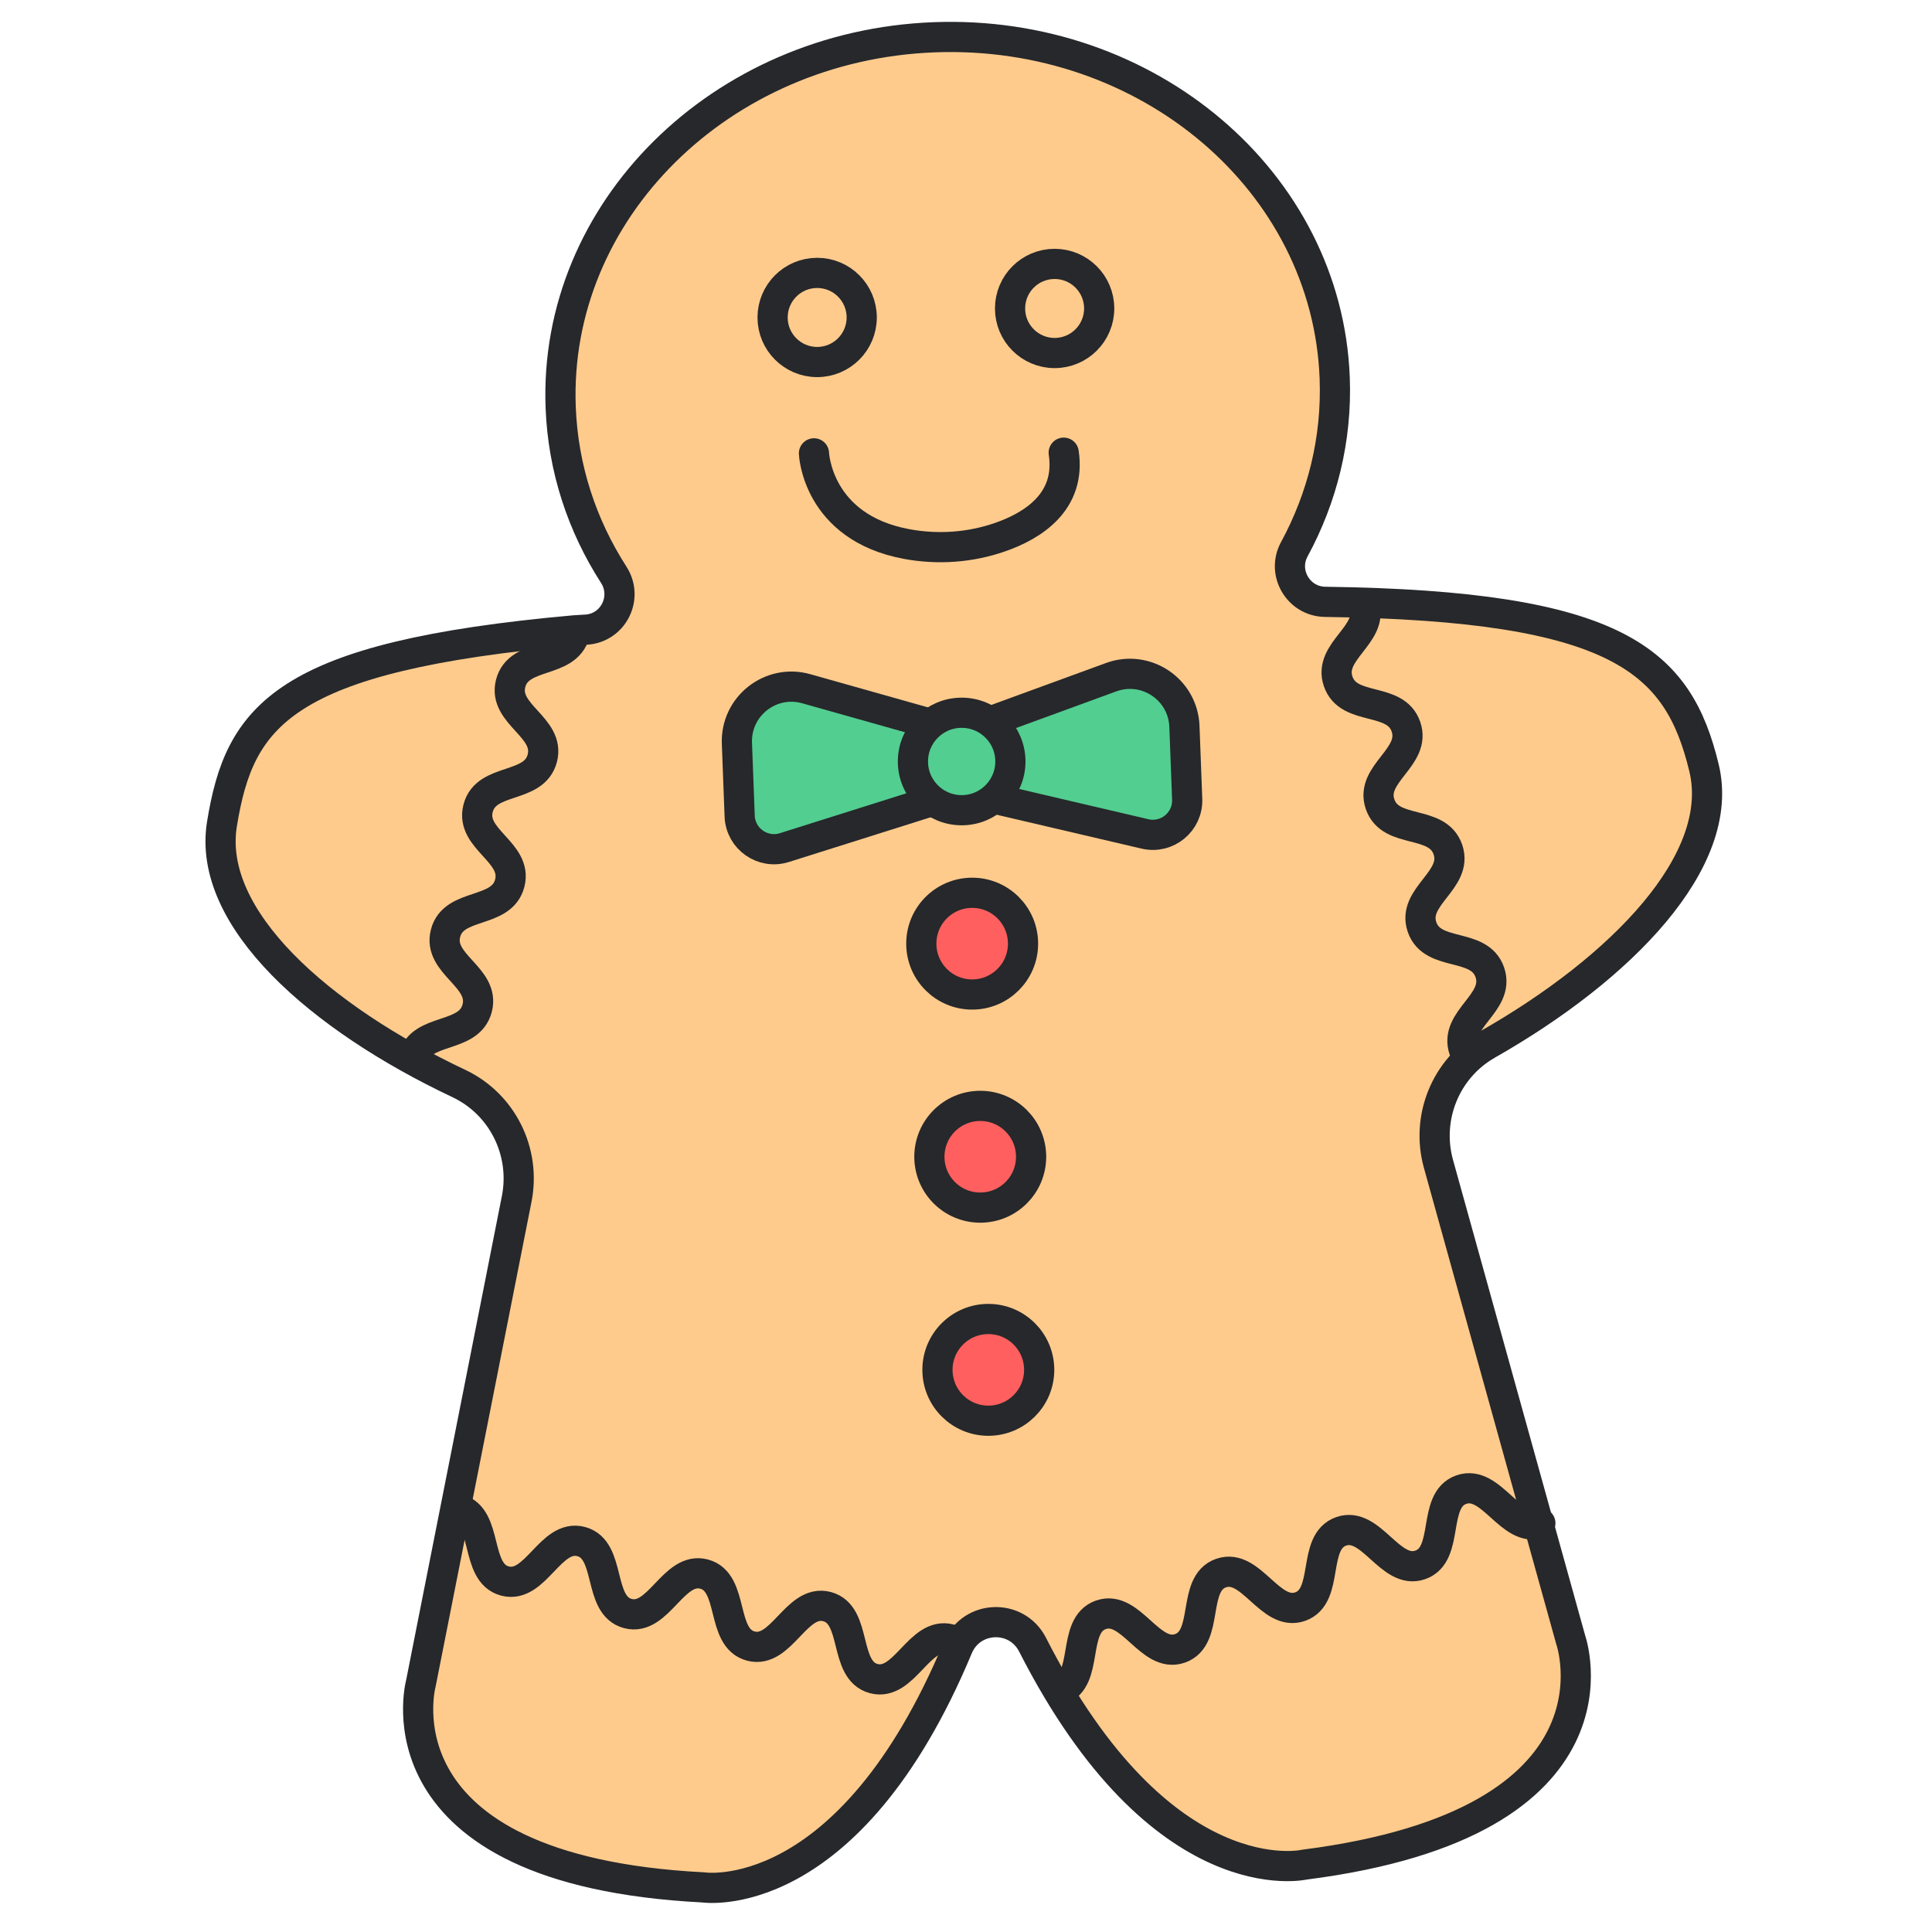
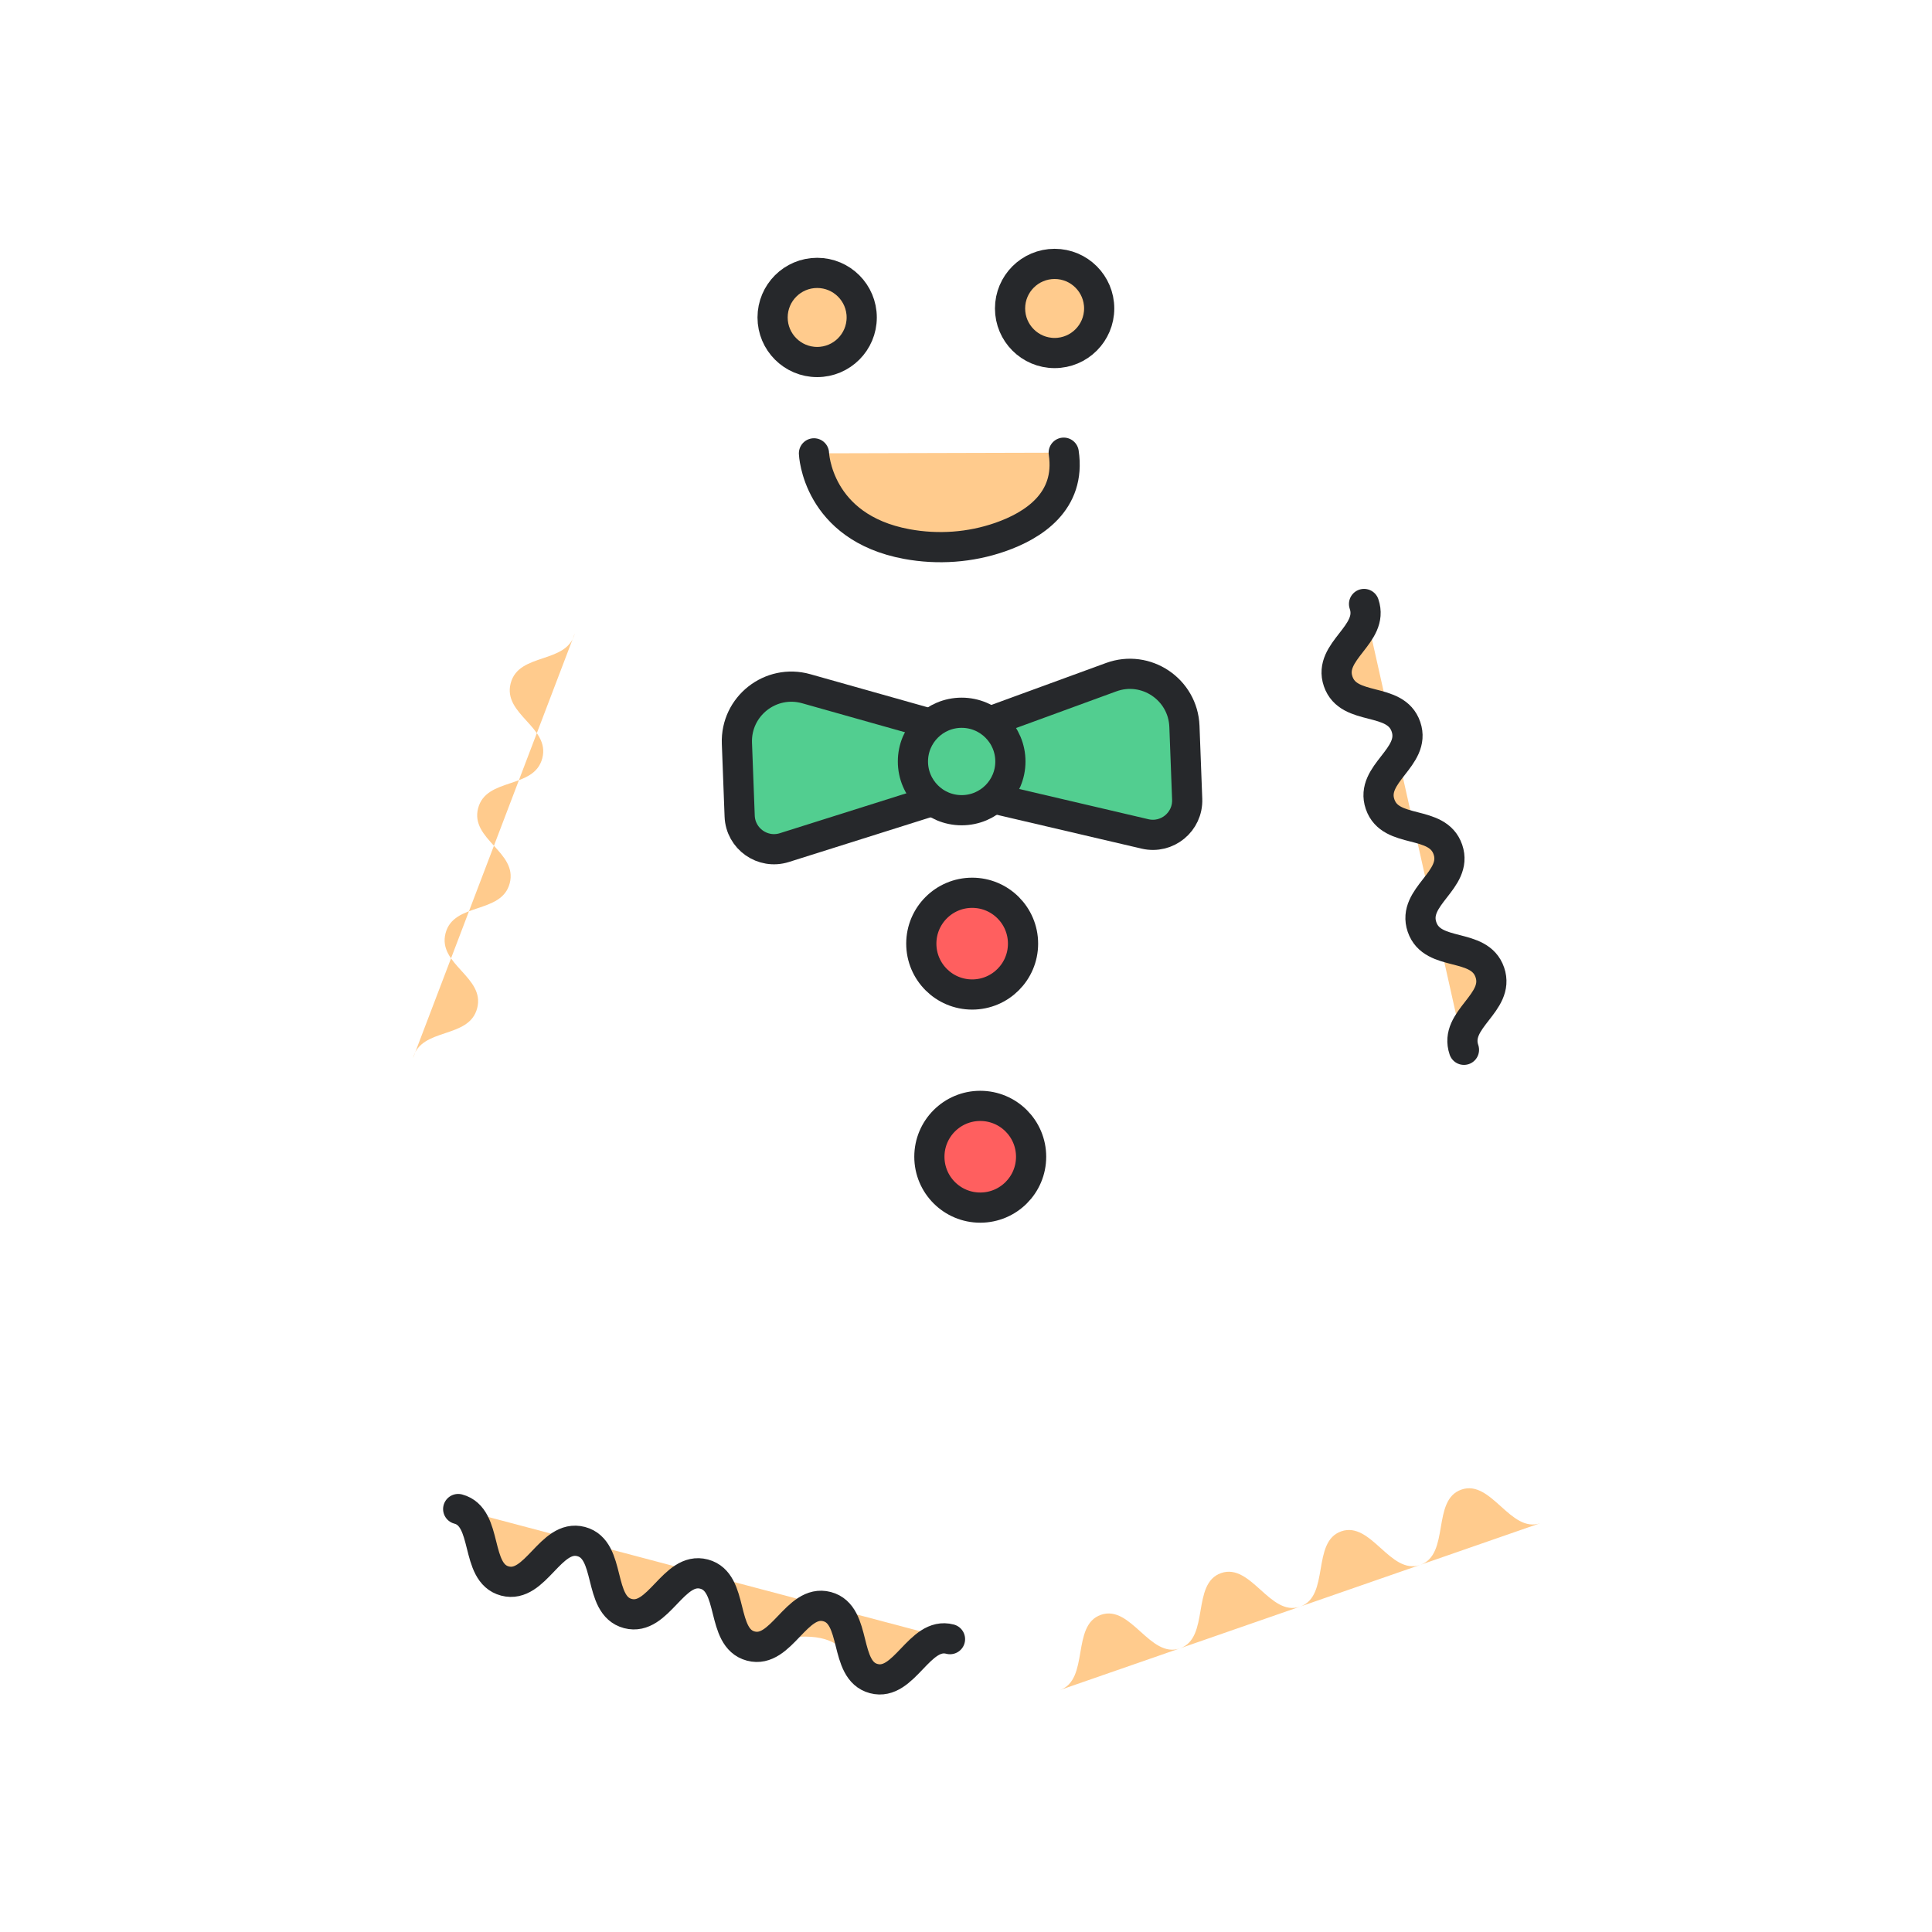
<svg xmlns="http://www.w3.org/2000/svg" height="1024" node-id="1" sillyvg="true" template-height="1024" template-width="1024" version="1.1" viewBox="0 0 1024 1024" width="1024">
  <defs node-id="31" />
-   <path d="M 903.15 406.91 C 889.49 350.53 858.32 321.08 702.58 318.99 L 702.43 318.99 C 688.22 318.84 679.22 303.62 686.00 291.13 C 700.82 263.82 708.66 232.86 707.42 200.32 C 703.48 96.29 608.44 15.45 495.16 19.75 C 381.87 24.04 293.23 111.85 297.17 215.87 C 298.40 248.35 308.52 278.56 325.29 304.63 C 333.17 316.87 324.97 333.03 310.43 333.74 C 307.67 333.88 305.61 333.99 304.69 334.08 C 149.55 347.95 127.00 379.44 117.65 436.69 C 109.46 486.83 169.56 539.50 243.17 574.26 C 266.23 585.15 278.81 610.44 273.86 635.45 L 223.07 892.23 C 223.07 892.23 196.29 991.28 372.65 1000.35 C 372.65 1000.35 449.57 1012.43 507.67 873.23 C 514.86 856.01 538.82 855.10 547.29 871.73 C 615.76 1006.13 691.55 988.27 691.55 988.27 C 866.71 965.88 832.51 869.14 832.51 869.14 L 762.43 616.94 C 755.60 592.37 766.23 566.20 788.40 553.60 C 859.17 513.36 915.11 456.29 903.15 406.91 Z" fill="#ffcb8d" fill-rule="nonzero" node-id="35" stroke="#26282b" stroke-linecap="round" stroke-width="16" target-height="980.975" target-width="787.849" target-x="116.912" target-y="19.622" />
  <path d="M 456.73 168.26 C 456.73 181.30 446.15 191.88 433.11 191.88 C 420.07 191.88 409.49 181.30 409.49 168.26 C 409.49 155.22 420.07 144.64 433.11 144.64 C 446.15 144.64 456.73 155.22 456.73 168.26 Z" fill="#ffcb8d" fill-rule="nonzero" node-id="37" stroke="#26282b" stroke-linecap="round" stroke-width="16" target-height="47.24" target-width="47.24" target-x="409.49" target-y="144.64" />
  <path d="M 582.59 163.49 C 582.59 176.53 572.01 187.11 558.97 187.11 C 545.93 187.11 535.35 176.53 535.35 163.49 C 535.35 150.45 545.93 139.87 558.97 139.87 C 572.01 139.87 582.59 150.45 582.59 163.49 Z" fill="#ffcb8d" fill-rule="nonzero" node-id="39" stroke="#26282b" stroke-linecap="round" stroke-width="16" target-height="47.24" target-width="47.24" target-x="535.35" target-y="139.87" />
  <path d="M 431.42 240.28 C 431.42 240.28 432.91 279.55 480.60 288.36 C 497.12 291.41 514.22 290.21 530.09 284.69 C 547.56 278.61 567.70 265.90 563.79 239.93" fill="#ffcb8d" fill-rule="nonzero" node-id="41" stroke="#26282b" stroke-linecap="round" stroke-width="16" target-height="50.064" target-width="132.837" target-x="431.42" target-y="239.93" />
  <g node-id="91">
    <g node-id="97">
      <path d="M 515.57 385.75 L 588.94 358.92 C 607.37 352.18 627.02 365.37 627.77 384.98 L 629.23 423.58 C 629.69 435.59 618.59 444.74 606.88 442.00 L 516.90 420.95 L 515.57 385.75 Z" fill="#52ce90" fill-rule="nonzero" group-id="1,7" node-id="47" stroke="#26282b" stroke-linecap="round" stroke-width="16" target-height="85.308" target-width="113.66" target-x="515.57" target-y="357.132" />
      <path d="M 502.51 386.24 L 427.32 365.04 C 408.43 359.71 389.83 374.35 390.58 393.97 L 392.04 432.57 C 392.50 444.58 404.25 452.86 415.72 449.25 L 503.85 421.45 L 502.51 386.24 Z" fill="#52ce90" fill-rule="nonzero" group-id="1,7" node-id="49" stroke="#26282b" stroke-linecap="round" stroke-width="16" target-height="86.161" target-width="113.27" target-x="390.58" target-y="363.946" />
    </g>
    <path d="M 535.53 403.60 C 535.53 417.87 523.97 429.43 509.70 429.43 C 495.43 429.43 483.87 417.87 483.87 403.60 C 483.87 389.33 495.43 377.77 509.70 377.77 C 523.97 377.77 535.53 389.33 535.53 403.60 Z" fill="#52ce90" fill-rule="nonzero" group-id="1" node-id="52" stroke="#26282b" stroke-linecap="round" stroke-width="16" target-height="51.66" target-width="51.66" target-x="483.87" target-y="377.77" />
  </g>
  <g node-id="92">
    <path d="M 542.23 500.15 C 542.23 515.04 530.16 527.11 515.27 527.11 C 500.38 527.11 488.31 515.04 488.31 500.15 C 488.31 485.26 500.38 473.19 515.27 473.19 C 530.16 473.19 542.23 485.26 542.23 500.15 Z" fill="#ff5f5f" fill-rule="nonzero" group-id="2" node-id="57" stroke="#26282b" stroke-linecap="round" stroke-width="16" target-height="53.92" target-width="53.92" target-x="488.31" target-y="473.19" />
    <path d="M 546.51 613.10 C 546.51 627.99 534.44 640.06 519.55 640.06 C 504.66 640.06 492.59 627.99 492.59 613.10 C 492.59 598.21 504.66 586.14 519.55 586.14 C 534.44 586.14 546.51 598.21 546.51 613.10 Z" fill="#ff5f5f" fill-rule="nonzero" group-id="2" node-id="59" stroke="#26282b" stroke-linecap="round" stroke-width="16" target-height="53.92" target-width="53.92" target-x="492.59" target-y="586.14" />
-     <path d="M 550.79 726.05 C 550.79 740.94 538.72 753.01 523.83 753.01 C 508.94 753.01 496.87 740.94 496.87 726.05 C 496.87 711.16 508.94 699.09 523.83 699.09 C 538.72 699.09 550.79 711.16 550.79 726.05 Z" fill="#ff5f5f" fill-rule="nonzero" group-id="2" node-id="61" stroke="#26282b" stroke-linecap="round" stroke-width="16" target-height="53.92" target-width="53.92" target-x="496.87" target-y="699.09" />
  </g>
  <g node-id="93">
    <path d="M 722.97 320.12 C 728.53 336.39 703.69 344.87 709.25 361.14 C 714.81 377.41 739.64 368.93 745.19 385.21 C 750.75 401.48 725.91 409.96 731.47 426.23 C 737.03 442.50 761.86 434.02 767.42 450.30 C 772.98 466.57 748.14 475.05 753.70 491.32 C 759.26 507.59 784.09 499.12 789.65 515.39 C 795.21 531.66 770.37 540.14 775.93 556.42" fill="#ffcb8d" fill-rule="nonzero" group-id="3" node-id="66" stroke="none" target-height="236.3" target-width="82.039" target-x="708.431" target-y="320.12" />
    <path d="M 722.97 320.12 C 728.53 336.39 703.69 344.87 709.25 361.14 C 714.81 377.41 739.64 368.93 745.19 385.21 C 750.75 401.48 725.91 409.96 731.47 426.23 C 737.03 442.50 761.86 434.02 767.42 450.30 C 772.98 466.57 748.14 475.05 753.70 491.32 C 759.26 507.59 784.09 499.12 789.65 515.39 C 795.21 531.66 770.37 540.14 775.93 556.42" fill="none" group-id="3" node-id="68" stroke="#26282b" stroke-linecap="round" stroke-width="16" target-height="236.3" target-width="82.039" target-x="708.431" target-y="320.12" />
  </g>
  <g node-id="94">
-     <path d="M 242.85 799.82 C 259.14 804.13 251.33 833.66 267.62 837.97 C 283.91 842.28 291.72 812.75 308.01 817.06 C 324.30 821.37 316.49 850.90 332.78 855.21 C 349.07 859.52 356.88 829.99 373.17 834.30 C 389.46 838.61 381.65 868.14 397.95 872.45 C 414.24 876.76 422.05 847.23 438.34 851.54 C 454.63 855.85 446.82 885.38 463.12 889.69 C 479.41 894.00 487.22 864.47 503.52 868.78" fill="#ffcb8d" fill-rule="nonzero" group-id="4" node-id="73" stroke="none" target-height="90.278" target-width="260.67" target-x="242.85" target-y="799.82" />
+     <path d="M 242.85 799.82 C 259.14 804.13 251.33 833.66 267.62 837.97 C 283.91 842.28 291.72 812.75 308.01 817.06 C 324.30 821.37 316.49 850.90 332.78 855.21 C 349.07 859.52 356.88 829.99 373.17 834.30 C 389.46 838.61 381.65 868.14 397.95 872.45 C 454.63 855.85 446.82 885.38 463.12 889.69 C 479.41 894.00 487.22 864.47 503.52 868.78" fill="#ffcb8d" fill-rule="nonzero" group-id="4" node-id="73" stroke="none" target-height="90.278" target-width="260.67" target-x="242.85" target-y="799.82" />
    <path d="M 242.85 799.82 C 259.14 804.13 251.33 833.66 267.62 837.97 C 283.91 842.28 291.72 812.75 308.01 817.06 C 324.30 821.37 316.49 850.90 332.78 855.21 C 349.07 859.52 356.88 829.99 373.17 834.30 C 389.46 838.61 381.65 868.14 397.95 872.45 C 414.24 876.76 422.05 847.23 438.34 851.54 C 454.63 855.85 446.82 885.38 463.12 889.69 C 479.41 894.00 487.22 864.47 503.52 868.78" fill="none" group-id="4" node-id="75" stroke="#26282b" stroke-linecap="round" stroke-width="16" target-height="90.278" target-width="260.67" target-x="242.85" target-y="799.82" />
  </g>
  <g node-id="95">
    <path d="M 816.42 807.31 C 800.50 812.84 790.48 783.99 774.56 789.52 C 758.64 795.05 768.67 823.90 752.75 829.43 C 736.83 834.96 726.81 806.11 710.89 811.64 C 694.97 817.17 704.99 846.02 689.07 851.55 C 673.15 857.08 663.13 828.23 647.21 833.76 C 631.29 839.29 641.31 868.14 625.39 873.67 C 609.47 879.20 599.45 850.35 583.52 855.88 C 567.59 861.41 577.62 890.26 561.70 895.79" fill="#ffcb8d" fill-rule="nonzero" group-id="5" node-id="80" stroke="none" target-height="106.943" target-width="254.72" target-x="561.7" target-y="788.847" />
-     <path d="M 816.42 807.31 C 800.50 812.84 790.48 783.99 774.56 789.52 C 758.64 795.05 768.67 823.90 752.75 829.43 C 736.83 834.96 726.81 806.11 710.89 811.64 C 694.97 817.17 704.99 846.02 689.07 851.55 C 673.15 857.08 663.13 828.23 647.21 833.76 C 631.29 839.29 641.31 868.14 625.39 873.67 C 609.47 879.20 599.45 850.35 583.52 855.88 C 567.59 861.41 577.62 890.26 561.70 895.79" fill="none" group-id="5" node-id="82" stroke="#26282b" stroke-linecap="round" stroke-width="16" target-height="106.943" target-width="254.72" target-x="561.7" target-y="788.847" />
  </g>
  <g node-id="96">
    <path d="M 304.69 335.67 C 300.38 352.23 274.98 345.61 270.67 362.16 C 266.35 378.72 291.75 385.34 287.43 401.89 C 283.11 418.45 257.72 411.83 253.41 428.39 C 249.09 444.95 274.49 451.57 270.17 468.13 C 265.85 484.69 240.46 478.07 236.15 494.63 C 231.83 511.19 257.23 517.81 252.91 534.37 C 248.59 550.93 223.20 544.31 218.89 560.87" fill="#ffcb8d" fill-rule="nonzero" group-id="6" node-id="87" stroke="none" target-height="225.2" target-width="85.8" target-x="218.89" target-y="335.67" />
-     <path d="M 304.69 335.67 C 300.38 352.23 274.98 345.61 270.67 362.16 C 266.35 378.72 291.75 385.34 287.43 401.89 C 283.11 418.45 257.72 411.83 253.41 428.39 C 249.09 444.95 274.49 451.57 270.17 468.13 C 265.85 484.69 240.46 478.07 236.15 494.63 C 231.83 511.19 257.23 517.81 252.91 534.37 C 248.59 550.93 223.20 544.31 218.89 560.87" fill="none" group-id="6" node-id="89" stroke="#26282b" stroke-linecap="round" stroke-width="16" target-height="225.2" target-width="85.8" target-x="218.89" target-y="335.67" />
  </g>
</svg>